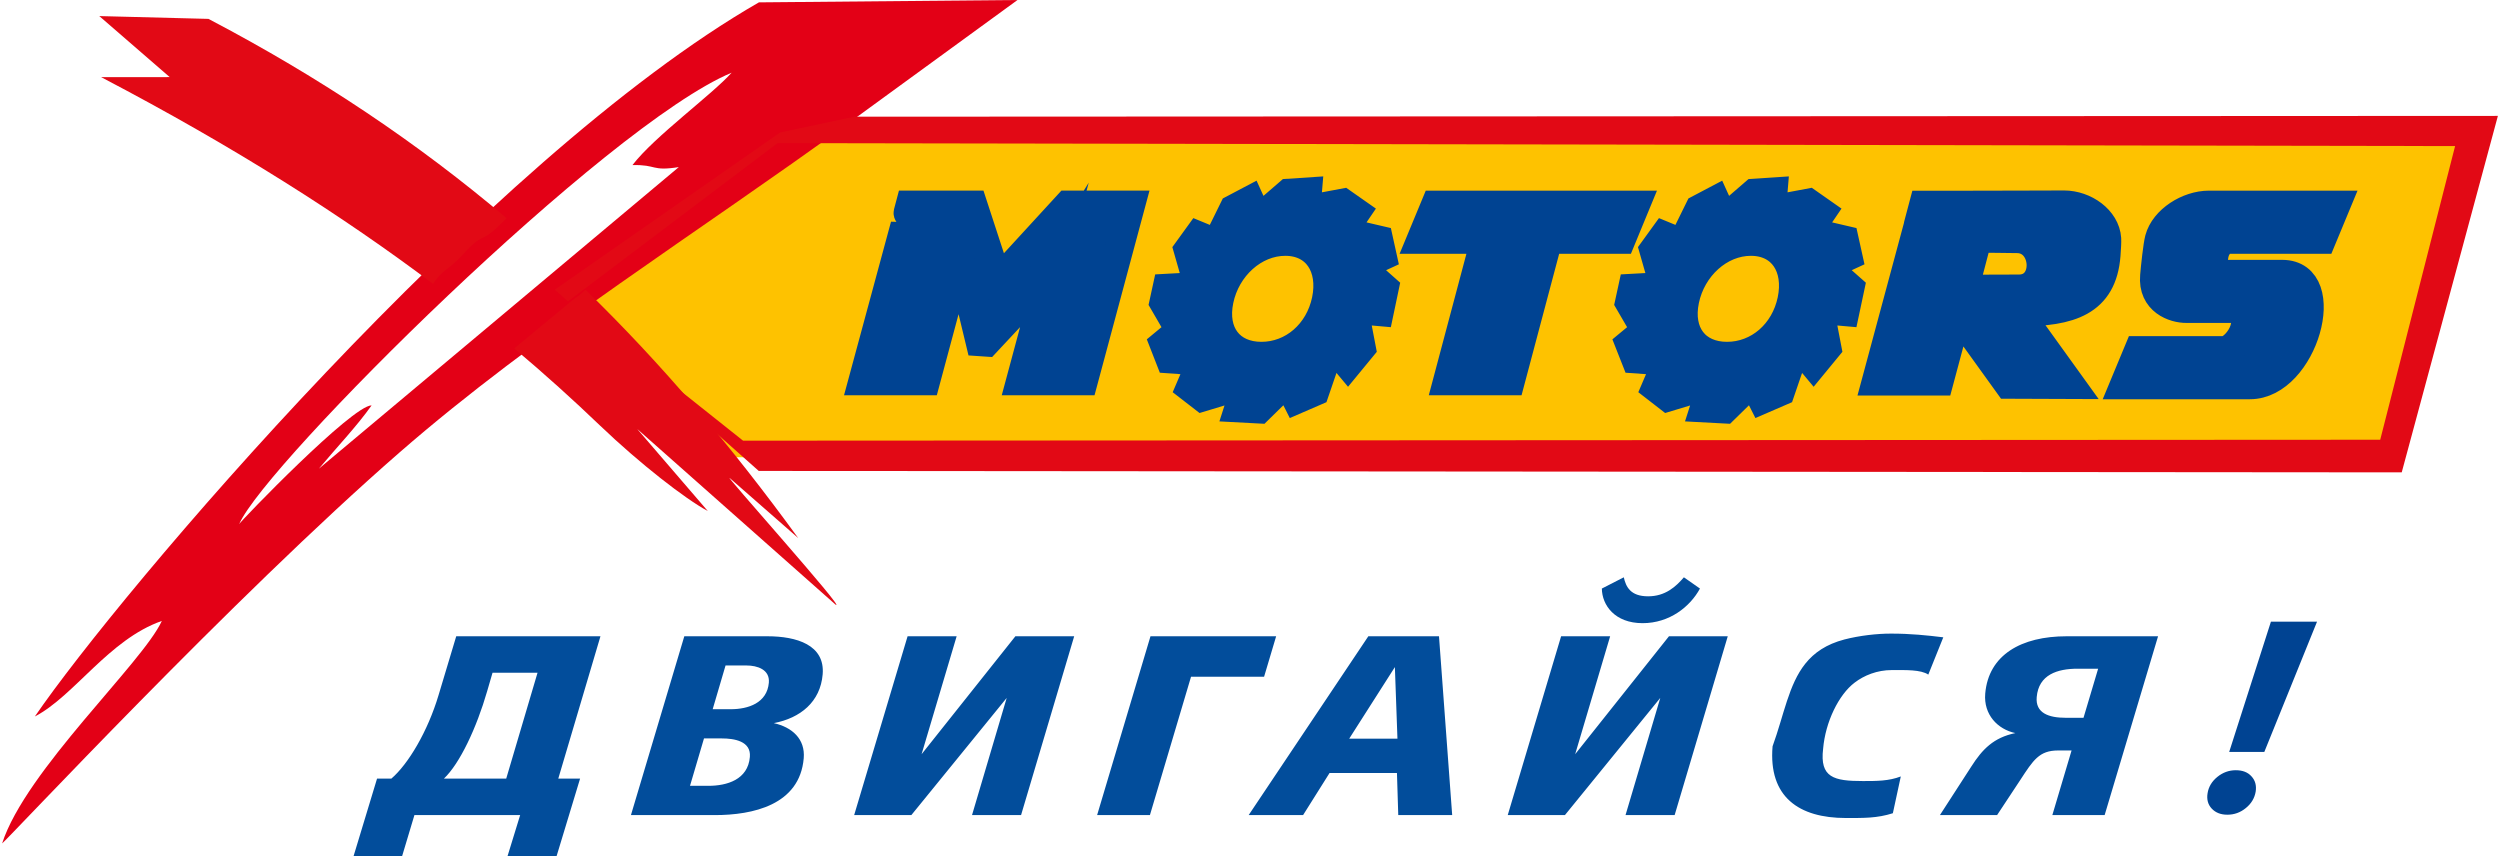
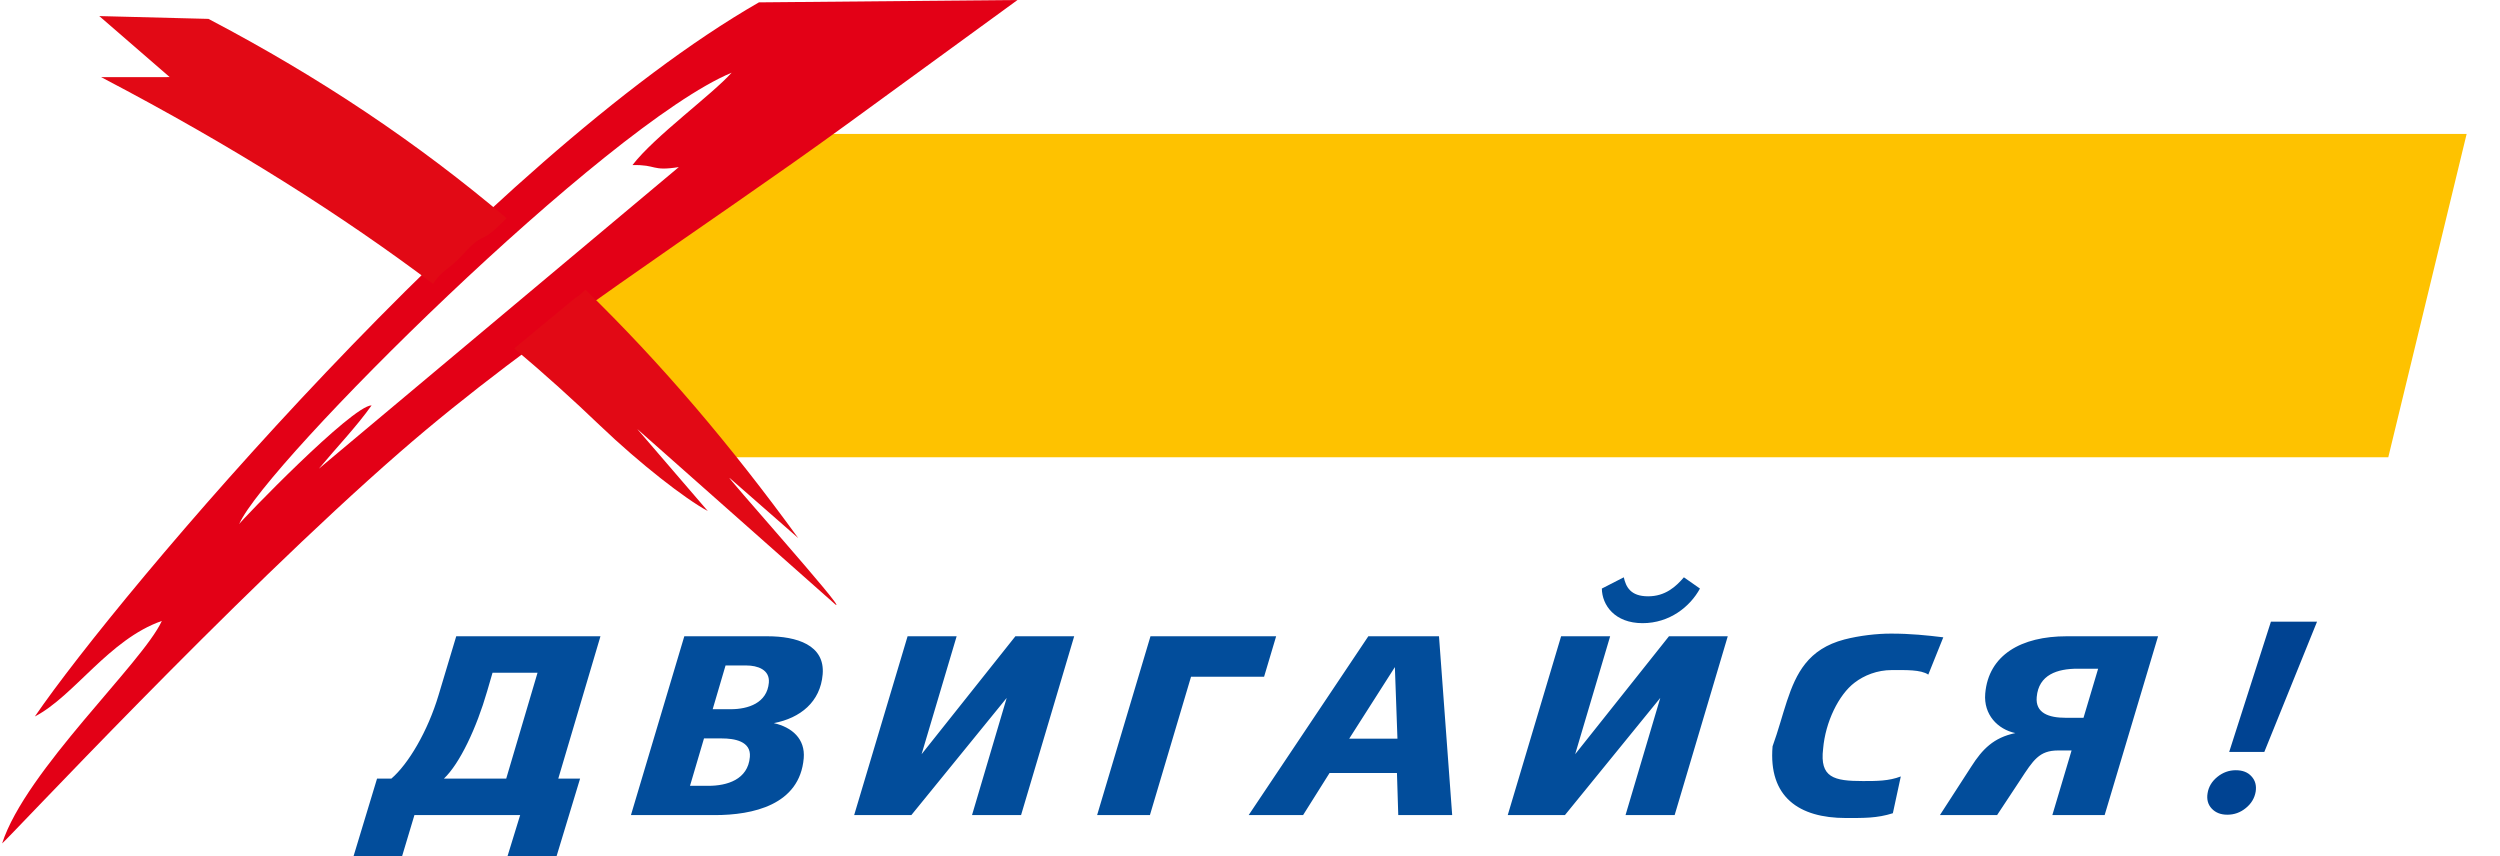
<svg xmlns="http://www.w3.org/2000/svg" width="181" height="62" viewBox="0 0 181 62" fill="none">
  <path fill-rule="evenodd" clip-rule="evenodd" d="M178.585 9.695H59.209L39.908 23.007L52.133 33.106H172.912L178.585 9.695Z" fill="#FEC200" />
  <path fill-rule="evenodd" clip-rule="evenodd" d="M25.593 62H29.108L30.004 59.013H37.659L36.74 62H40.292L41.998 56.372H40.419L43.473 46.066H33.031L31.755 50.317C30.968 52.958 29.556 55.324 28.334 56.372H27.298L25.593 62ZM32.139 56.372C33.288 55.284 34.501 52.706 35.27 50.043L35.659 48.707H38.917L36.65 56.372H32.139ZM45.68 59.013H51.752C54.485 59.013 57.9 58.293 58.19 54.897C58.308 53.498 57.344 52.648 56.023 52.355C57.946 51.986 59.393 50.821 59.561 48.824C59.742 46.687 57.665 46.066 55.557 46.066H49.544L45.68 59.013ZM51.598 51.347L52.53 48.18H54.032C54.833 48.18 55.742 48.473 55.665 49.422C55.539 50.898 54.172 51.347 52.906 51.347H51.598ZM49.956 56.894L50.969 53.462H52.259C53.154 53.462 54.39 53.655 54.29 54.802C54.154 56.449 52.63 56.894 51.286 56.894H49.956ZM61.841 59.013H65.981L72.885 50.529L70.374 59.013H73.925L77.771 46.066H73.514L66.723 54.604L69.261 46.066H65.709L61.841 59.013ZM79.431 59.013H83.254L86.231 48.995H91.52L92.393 46.066H83.295L79.431 59.013ZM100.989 48.297L101.175 53.48H97.682L100.989 48.297ZM94.343 59.013L96.261 55.963H101.139L101.234 59.013H105.138L104.183 46.066H99.067L90.403 59.013H94.343ZM109.16 59.013H113.3L120.204 50.529L117.688 59.013H121.244L125.09 46.066H120.833L114.042 54.604L116.575 46.066H113.024L109.16 59.013ZM118.923 45.117C120.873 45.117 122.362 43.929 123.077 42.611L121.914 41.797C121.33 42.476 120.57 43.173 119.322 43.173C118.05 43.173 117.72 42.494 117.562 41.797L115.974 42.611C115.987 43.812 116.91 45.117 118.923 45.117ZM137.618 56.215C136.749 56.548 135.876 56.548 134.88 56.548C132.772 56.548 131.741 56.3 131.994 54.209C132.157 52.274 133.12 50.299 134.27 49.426C134.962 48.896 135.903 48.513 136.966 48.513C137.961 48.513 139.07 48.473 139.608 48.842L140.694 46.142C139.54 45.999 138.319 45.873 136.916 45.873C135.867 45.873 134.632 46.017 133.546 46.295C132.225 46.642 131.347 47.249 130.709 48.045C129.497 49.557 129.166 51.739 128.334 54.033C128.026 57.7 130.243 59.224 133.641 59.224C134.948 59.224 135.898 59.242 137.043 58.878C137.233 57.987 137.428 57.101 137.618 56.215ZM140.45 59.013H144.589L146.268 56.471C147.209 55.032 147.639 54.334 149.005 54.334H149.982L148.589 59.013H152.376L156.244 46.066H149.625C146.345 46.066 143.97 47.407 143.73 50.218C143.603 51.734 144.626 52.8 145.911 53.075C144.341 53.403 143.526 54.236 142.721 55.5L140.45 59.013ZM149.557 51.968C148.308 51.968 147.358 51.617 147.458 50.47C147.594 48.842 148.96 48.414 150.421 48.414H151.905L150.846 51.968H149.557Z" fill="#024D9B" />
  <path fill-rule="evenodd" clip-rule="evenodd" d="M61.33 8.988L73.668 0L54.946 0.171C35.239 11.494 8.587 43.007 2.524 51.874C5.388 50.38 7.885 46.295 11.717 44.955C10.337 47.982 1.863 55.778 0.153 61.064C0.497 60.839 16.875 43.25 28.946 32.741C38.768 24.185 50.721 16.712 61.33 8.988ZM45.789 11.953C47.581 11.908 47.138 12.416 49.146 12.097L23.087 33.933C24.358 32.404 25.783 30.928 26.905 29.349C25.494 29.349 17.413 37.739 17.318 37.941C19.191 33.6 43.839 9.087 52.969 5.263C51.562 6.847 47.382 9.879 45.789 11.953Z" fill="#E30016" />
  <path fill-rule="evenodd" clip-rule="evenodd" d="M15.092 1.367L7.188 1.164L12.287 5.582L7.324 5.586C17.074 10.688 24.883 15.686 31.352 20.553C31.597 20.162 31.932 19.793 32.366 19.469C33.714 18.466 33.859 17.728 35.058 17.157C35.651 16.873 36.13 16.329 36.678 15.798C30.289 10.386 23.222 5.631 15.092 1.367ZM37.23 25.227C39.464 27.108 41.518 28.965 43.432 30.801C46.328 33.572 49.612 36.123 51.246 37L46.129 31.053L60.498 43.779C61.393 44.342 52.16 34.022 52.847 34.625L57.792 38.957C52.933 32.276 47.898 26.325 42.383 20.971C42.165 21.201 41.912 21.408 41.623 21.592L37.23 25.227Z" fill="#E20915" />
-   <path fill-rule="evenodd" clip-rule="evenodd" d="M61.851 8.449L180.847 8.391L173.885 34.199L54.933 34.096L41.121 21.819L53.798 31.905L172.328 31.837L177.748 10.577L56.295 10.361L41.121 21.819L40.166 20.973L56.48 9.592L61.851 8.449Z" fill="#E20915" />
  <path fill-rule="evenodd" clip-rule="evenodd" d="M163.936 54.441H161.393L164.415 45.008H167.754L163.936 54.441ZM159.828 57.433C159.9 56.97 160.135 56.574 160.533 56.25C160.931 55.926 161.379 55.764 161.872 55.764C162.366 55.764 162.746 55.913 163.008 56.209C163.28 56.502 163.379 56.875 163.311 57.316C163.23 57.788 162.994 58.184 162.596 58.504C162.203 58.828 161.755 58.985 161.257 58.985C160.782 58.985 160.407 58.837 160.131 58.544C159.855 58.252 159.755 57.878 159.828 57.433Z" fill="#004392" />
-   <path fill-rule="evenodd" clip-rule="evenodd" d="M103.921 14.844H118.408L117.381 17.332H112.083L109.36 27.575H104.799L107.523 17.332H102.89L103.921 14.844ZM93.299 13.981L94.665 13.891L94.556 15.2L97.226 14.7L98.176 15.366L97.221 16.77L99.823 17.377L100.08 18.542L98.47 19.285L100.23 20.846L99.868 22.569L98.031 22.407L98.565 25.187L97.592 26.37L96.375 24.912L95.199 28.345L93.869 28.921L93.204 27.602L91.145 29.618L89.688 29.541L90.249 27.787L87.06 28.75L86.177 28.066L86.996 26.154L84.703 25.992L84.273 24.89L85.435 23.927L84.259 21.903L84.485 20.863L86.775 20.738L86.019 18.092L86.761 17.067L88.096 17.616L89.317 15.132L90.484 14.516L91.104 15.879L93.299 13.981ZM93.054 17.48C95.325 17.48 96.515 19.338 96.018 21.732C95.52 24.125 93.597 25.79 91.326 25.79C89.059 25.79 87.77 24.125 88.268 21.732C88.765 19.338 90.783 17.48 93.054 17.48ZM127.009 13.981L128.375 13.891L128.266 15.2L130.936 14.7L131.886 15.366L130.931 16.77L133.533 17.377L133.791 18.542L132.18 19.285L133.944 20.846L133.578 22.569L131.741 22.407L132.275 25.187L131.302 26.37L130.085 24.912L128.909 28.345L127.579 28.921L126.914 27.602L124.855 29.618L123.398 29.541L123.959 27.787L120.77 28.75L119.888 28.066L120.706 26.154L118.417 25.992L117.983 24.89L119.146 23.927L117.969 21.903L118.195 20.863L120.485 20.738L119.729 18.092L120.471 17.067L121.806 17.616L123.027 15.132L124.195 14.516L124.814 15.879L127.009 13.981ZM126.764 17.48C129.036 17.48 130.23 19.338 129.728 21.732C129.23 24.125 127.307 25.79 125.036 25.79C122.769 25.79 121.48 24.125 121.978 21.732C122.475 19.338 124.493 17.48 126.764 17.48ZM139.26 14.853H143.54V14.849C146.603 14.849 146.363 14.831 149.431 14.831C150.946 14.831 152.444 15.911 152.534 17.287C152.548 17.503 152.521 17.966 152.485 18.461C152.222 21.862 149.874 22.591 146.196 22.591L146.119 22.587L149.906 27.845L145.409 27.827L141.712 22.694L140.4 27.593H135.84C136.713 24.341 137.804 20.315 138.677 17.062L141.78 17.098C141.844 17.085 143.332 16.806 141.93 16.342L139.111 15.416C139.161 15.231 139.211 15.042 139.26 14.853ZM143.174 17.251L142.21 20.931L146.173 20.918C148.422 20.913 148.218 17.296 146.038 17.283C144.495 17.274 144.698 17.256 143.174 17.251ZM159.932 14.844C162.995 14.844 166.057 14.844 169.125 14.844C168.781 15.672 168.437 16.5 168.093 17.332C165.795 17.332 163.492 17.332 161.194 17.332C160.655 17.539 160.389 17.993 160.303 18.475C160.131 19.406 160.556 19.856 161.131 19.856H165.239C169.052 19.856 166.772 27.863 162.895 27.863C159.665 27.863 157.14 27.863 153.797 27.863C154.141 27.036 154.484 26.208 154.828 25.38C157.484 25.38 158.199 25.38 160.855 25.38C161.868 25.56 163.578 22.924 161.805 22.339C160.873 22.339 160.796 22.339 159.864 22.339C159.343 22.339 158.823 22.339 158.307 22.339C157.407 22.348 155.824 21.795 155.986 19.977C156.036 19.365 156.208 17.759 156.33 17.305C156.697 15.928 158.411 14.844 159.932 14.844ZM77.305 14.84H81.866L78.445 27.575H73.885L75.971 19.82L75.835 20.04L71.406 24.777L70.953 24.746L69.456 18.524L67.026 27.575H62.466C63.339 24.327 64.429 20.36 65.302 17.112L68.438 17.193C68.768 17.134 68.908 16.941 68.936 16.837C69.04 16.455 65.633 15.784 65.737 15.402C65.787 15.213 65.836 15.029 65.886 14.84H70.447L72.247 20.351L77.305 14.84Z" fill="#004392" stroke="#004392" stroke-width="2.083" stroke-miterlimit="22.926" />
</svg>